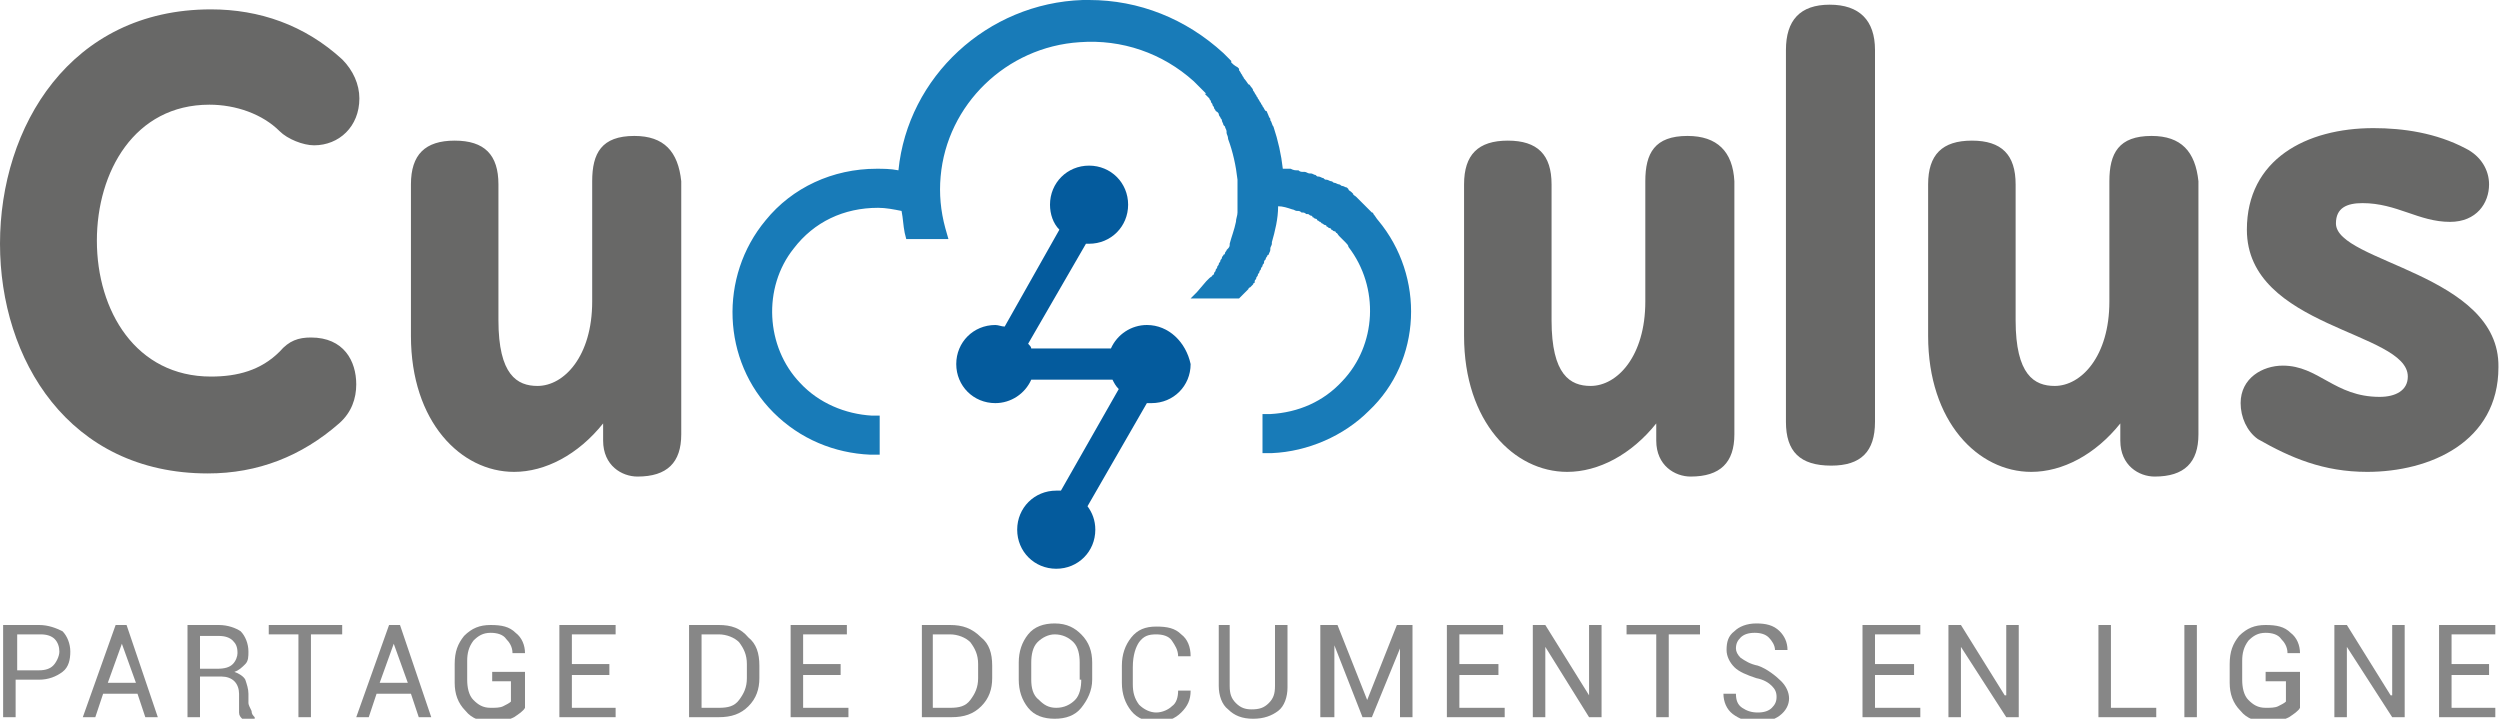
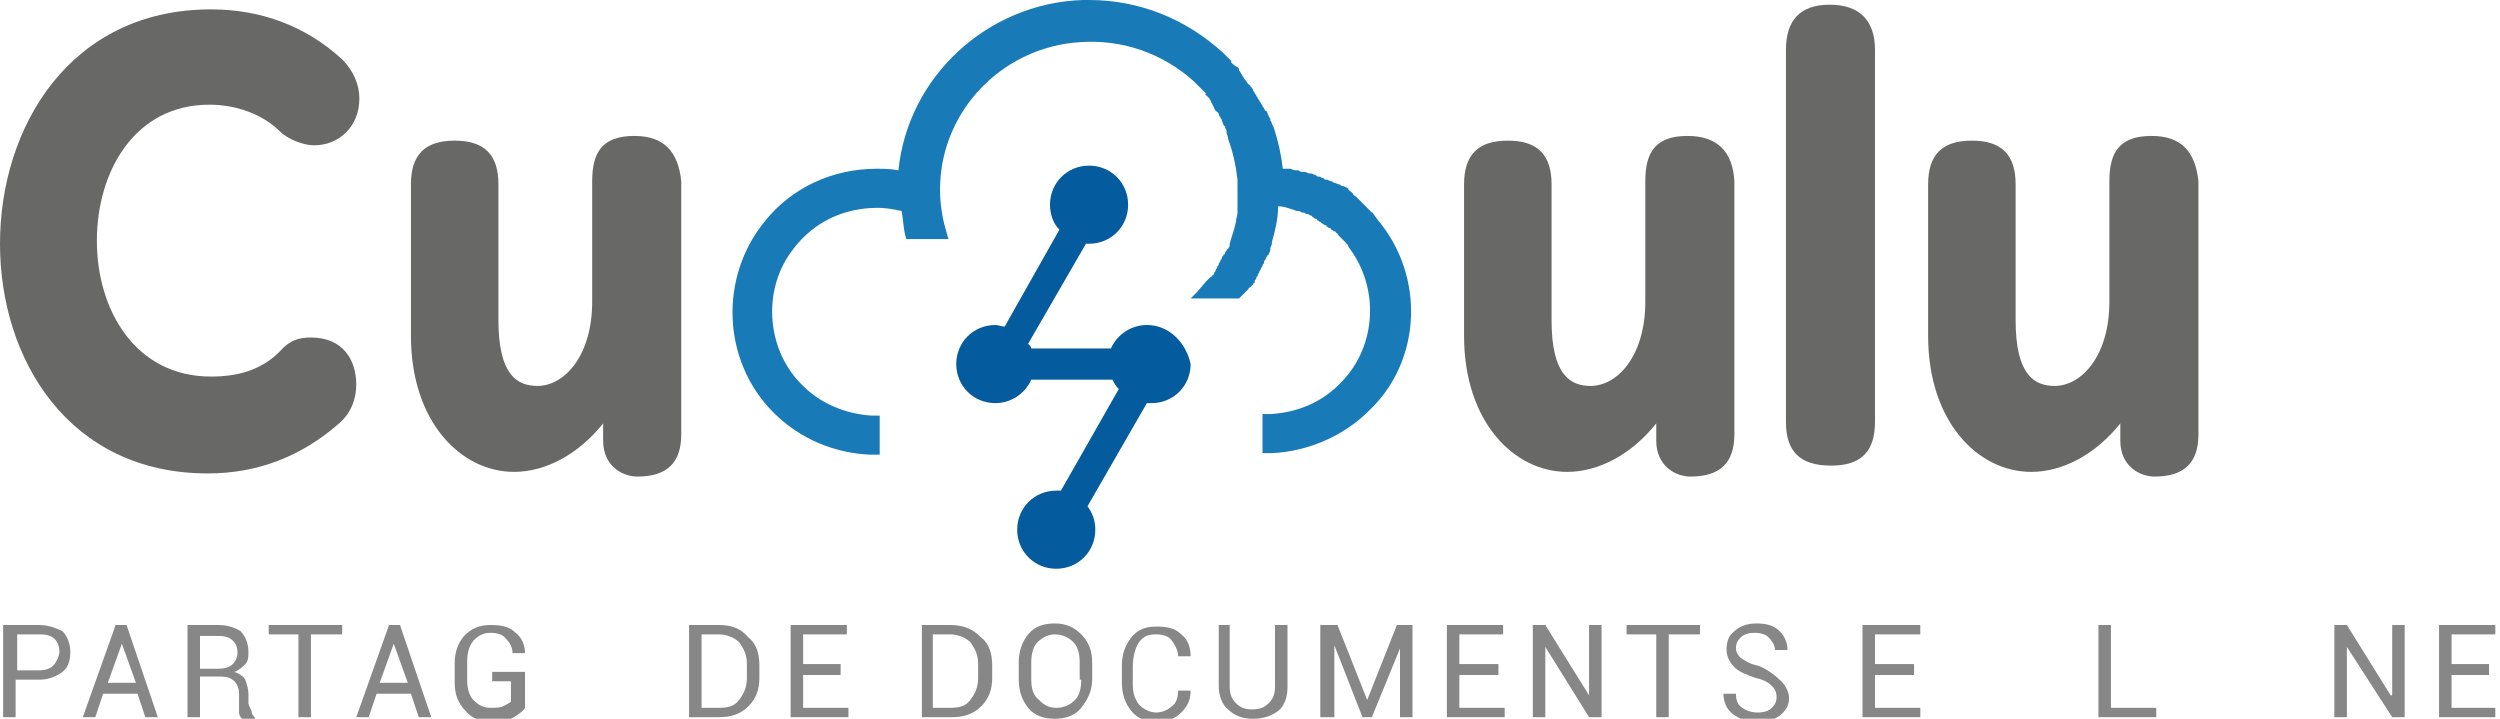
<svg xmlns="http://www.w3.org/2000/svg" version="1.1" id="Layer_1" x="0px" y="0px" viewBox="0 0 160 46" style="enable-background:new 0 0 160 46;" xml:space="preserve">
  <style type="text/css">
	.st0{fill:#686867;}
	.st1{fill:#187BB8;}
	.st2{fill:#045B9D;}
	.st3{fill:#878787;}
</style>
  <g>
    <g>
      <g>
        <path class="st0" d="M13.4,6.7c1.7,0,3.4,0.6,4.5,1.7c0.5,0.5,1.5,0.9,2.2,0.9c1.6,0,2.9-1.2,2.9-3c0-0.9-0.4-1.8-1.1-2.5     c-2.4-2.2-5.3-3.2-8.4-3.2C4.5,0.6,0,8.1,0,15.6c0,7.4,4.4,14.7,13.3,14.7c3.2,0,6-1.1,8.4-3.2c0.8-0.7,1.1-1.6,1.1-2.5     c0-1.5-0.8-3-2.9-3c-0.8,0-1.4,0.2-2,0.9c-1.2,1.2-2.7,1.6-4.4,1.6c-4.8,0-7.3-4.2-7.3-8.7C6.2,11,8.6,6.7,13.4,6.7z" />
        <path class="st0" d="M40.6,8.7c-2.1,0-2.7,1.1-2.7,2.9v7.7c0,3.5-1.8,5.4-3.5,5.4c-1.3,0-2.5-0.7-2.5-4.2l0-8.7     c0-1.9-0.9-2.8-2.8-2.8c-1.9,0-2.8,0.9-2.8,2.8v9.7c0,5.5,3.2,8.7,6.6,8.7c2,0,4.1-1.1,5.7-3.1v1.1c0,1.6,1.2,2.3,2.2,2.3     c1.9,0,2.8-0.9,2.8-2.7V11.6C43.4,9.7,42.5,8.7,40.6,8.7z" />
      </g>
      <g>
        <path class="st0" d="M108,8.7c-2.1,0-2.7,1.1-2.7,2.9v7.7c0,3.5-1.8,5.4-3.5,5.4c-1.3,0-2.5-0.7-2.5-4.2l0-8.7     c0-1.9-0.9-2.8-2.8-2.8c-1.9,0-2.8,0.9-2.8,2.8v9.7c0,5.5,3.2,8.7,6.6,8.7c2,0,4.1-1.1,5.7-3.1v1.1c0,1.6,1.2,2.3,2.2,2.3     c1.9,0,2.8-0.9,2.8-2.7V11.6C110.9,9.7,109.9,8.7,108,8.7z" />
        <path class="st0" d="M117.1,0.3c-1.9,0-2.8,1-2.8,2.9V27c0,1.9,0.9,2.8,2.9,2.8c1.9,0,2.8-0.9,2.8-2.8V3.2     C120,1.3,119,0.3,117.1,0.3z" />
        <path class="st0" d="M137.7,8.7c-2.1,0-2.7,1.1-2.7,2.9v7.7c0,3.5-1.8,5.4-3.5,5.4c-1.3,0-2.5-0.7-2.5-4.2l0-8.7     c0-1.9-0.9-2.8-2.8-2.8c-1.9,0-2.8,0.9-2.8,2.8v9.7c0,5.5,3.2,8.7,6.6,8.7c2,0,4.1-1.1,5.7-3.1v1.1c0,1.6,1.2,2.3,2.2,2.3     c1.9,0,2.8-0.9,2.8-2.7V11.6C140.5,9.7,139.6,8.7,137.7,8.7z" />
-         <path class="st0" d="M149.5,14.3c0-1,0.7-1.3,1.7-1.3c2.2,0,3.6,1.2,5.6,1.2c1.7,0,2.5-1.2,2.5-2.4c0-0.9-0.5-1.8-1.5-2.3     c-1.9-1-4-1.3-5.9-1.3c-4.3,0-8.1,2-8.1,6.5c0,6.3,10.3,6.5,10.3,9.4c0,0.9-0.8,1.3-1.8,1.3c-2.9,0-3.9-2-6.2-2     c-1.3,0-2.7,0.8-2.7,2.4c0,0.9,0.4,1.8,1.1,2.3c2.1,1.2,4.2,2.1,7,2.1c4,0,8.4-1.9,8.4-6.7C160,17.5,149.5,16.8,149.5,14.3z" />
      </g>
      <path class="st1" d="M88.2,14.1c-0.1-0.1-0.2-0.3-0.3-0.4c0,0,0-0.1-0.1-0.1l0,0c-0.1-0.1-0.2-0.2-0.2-0.2c0,0-0.1-0.1-0.1-0.1    l-0.1-0.1c-0.1-0.1-0.1-0.1-0.2-0.2c0,0-0.1-0.1-0.1-0.1l0,0c-0.1-0.1-0.1-0.1-0.2-0.2c0,0-0.1-0.1-0.1-0.1l0,0    c-0.1-0.1-0.2-0.1-0.2-0.2c0,0-0.1-0.1-0.1-0.1l0,0c-0.1-0.1-0.2-0.1-0.2-0.2c0,0-0.1-0.1-0.1-0.1l0,0c-0.1,0-0.2-0.1-0.3-0.1    c-0.1,0-0.1-0.1-0.2-0.1c-0.1,0-0.2-0.1-0.3-0.1c-0.1,0-0.1-0.1-0.2-0.1c-0.1,0-0.2-0.1-0.3-0.1c-0.1,0-0.1,0-0.2-0.1    c-0.1,0-0.2-0.1-0.3-0.1c-0.1,0-0.1,0-0.2-0.1c-0.1,0-0.2-0.1-0.3-0.1l-0.1,0c-0.1,0-0.2-0.1-0.3-0.1l-0.1,0c-0.1,0-0.2,0-0.3-0.1    l-0.1,0c-0.1,0-0.2,0-0.4-0.1l-0.1,0c-0.1,0-0.3,0-0.4,0c-0.1-0.9-0.3-1.8-0.6-2.7l0,0c-0.1-0.1-0.1-0.3-0.2-0.4l0-0.1    c-0.1-0.1-0.1-0.2-0.2-0.4l0,0c0,0,0-0.1-0.1-0.1c-0.1-0.1-0.1-0.2-0.2-0.3c0-0.1-0.1-0.1-0.1-0.2c-0.1-0.1-0.1-0.2-0.2-0.3    c0-0.1-0.1-0.1-0.1-0.2c-0.1-0.1-0.1-0.2-0.2-0.3c0-0.1-0.1-0.2-0.1-0.2c-0.1-0.1-0.1-0.2-0.2-0.2C79.7,5.1,79.6,5,79.6,5l0,0    c0-0.1-0.1-0.1-0.1-0.2c-0.1-0.1-0.1-0.2-0.2-0.3l0-0.1c0,0-0.1-0.1-0.1-0.1C79,4.2,78.9,4.1,78.8,4l0-0.1c0,0-0.1-0.1-0.1-0.1    c-0.1-0.1-0.3-0.3-0.4-0.4C75.9,1.2,72.9,0,69.7,0c-0.1,0-0.2,0-0.4,0c-6.1,0.2-11.2,4.9-11.8,10.9c-0.5-0.1-1-0.1-1.4-0.1    c-2.8,0-5.4,1.2-7.1,3.3c-3,3.6-2.8,9,0.5,12.3c1.7,1.7,3.9,2.6,6.2,2.7l0.6,0v-2.5l-0.5,0c-1.7-0.1-3.4-0.8-4.6-2.1    c-2.2-2.3-2.4-6.1-0.4-8.6c1.3-1.7,3.2-2.6,5.4-2.6c0.5,0,1,0.1,1.5,0.2c0.1,0.5,0.1,0.9,0.2,1.4l0.1,0.4h2.7l-0.2-0.7    c-0.3-1.1-0.4-2.2-0.3-3.3c0.4-4.6,4.2-8.3,8.9-8.6c2.7-0.2,5.3,0.7,7.3,2.5c0.1,0.1,0.2,0.2,0.3,0.3c0,0,0,0,0.1,0.1l0.1,0.1    c0.1,0.1,0.1,0.1,0.2,0.2c0,0,0.1,0.1,0.1,0.1L77.1,6c0.1,0.1,0.1,0.1,0.2,0.2c0,0,0.1,0.1,0.1,0.1l0,0c0,0.1,0.1,0.1,0.1,0.2    c0,0.1,0.1,0.1,0.1,0.2c0,0.1,0.1,0.1,0.1,0.2c0,0.1,0.1,0.1,0.1,0.2C78,7.2,78,7.3,78,7.3c0,0.1,0.1,0.2,0.1,0.2    c0,0.1,0.1,0.1,0.1,0.2c0,0.1,0.1,0.2,0.1,0.3l0.1,0.1c0,0.1,0.1,0.2,0.1,0.3l0,0.1c0,0.1,0.1,0.2,0.1,0.4    c0.3,0.8,0.5,1.7,0.6,2.6l0,0.1l0,0c0,0.1,0,0.1,0,0.2c0,0.1,0,0.2,0,0.4c0,0.1,0,0.2,0,0.3c0,0.1,0,0.2,0,0.3c0,0.1,0,0.2,0,0.4    c0,0.1,0,0.2,0,0.4c0,0.2-0.1,0.4-0.1,0.6c-0.1,0.5-0.3,1-0.4,1.4l0,0.1c0,0.1-0.1,0.2-0.1,0.2L78.5,16c0,0.1-0.1,0.1-0.1,0.2    c0,0,0,0.1-0.1,0.1c0,0.1-0.1,0.1-0.1,0.2c0,0.1-0.1,0.1-0.1,0.2c0,0.1-0.1,0.1-0.1,0.2c0,0.1-0.1,0.1-0.1,0.2    c0,0.1-0.1,0.1-0.1,0.2c0,0.1-0.1,0.1-0.1,0.2l0,0c0,0,0,0.1-0.1,0.1c0,0.1-0.1,0.1-0.2,0.2l-0.1,0.1c0,0-0.1,0.1-0.1,0.1    l-0.6,0.7l-0.4,0.4h0.4h0.6h2.1l0.3-0.3l0,0c0.1-0.1,0.2-0.2,0.3-0.3c0,0,0-0.1,0.1-0.1l0,0c0.1-0.1,0.1-0.1,0.2-0.2    c0,0,0-0.1,0.1-0.1l0-0.1c0-0.1,0.1-0.1,0.1-0.2c0-0.1,0.1-0.1,0.1-0.2l0,0c0-0.1,0.1-0.1,0.1-0.2c0-0.1,0.1-0.1,0.1-0.2    c0-0.1,0.1-0.1,0.1-0.2c0-0.1,0.1-0.1,0.1-0.2c0-0.1,0-0.1,0.1-0.2c0-0.1,0.1-0.2,0.1-0.2c0,0,0-0.1,0.1-0.1    c0-0.1,0.1-0.2,0.1-0.3l0-0.1c0-0.1,0.1-0.2,0.1-0.3l0-0.1c0.2-0.7,0.4-1.5,0.4-2.3c0.3,0,0.6,0.1,0.9,0.2l0,0    c0.1,0,0.2,0.1,0.3,0.1l0.1,0c0.1,0,0.2,0.1,0.2,0.1l0.1,0c0.1,0,0.2,0.1,0.2,0.1l0.1,0c0.1,0,0.1,0.1,0.2,0.1c0,0,0.1,0,0.1,0.1    c0.1,0,0.1,0.1,0.2,0.1c0,0,0.1,0,0.1,0.1c0.1,0,0.1,0.1,0.2,0.1c0,0,0.1,0.1,0.1,0.1c0.1,0,0.1,0.1,0.2,0.1l0,0    c0,0,0.1,0,0.1,0.1c0.1,0,0.1,0.1,0.2,0.1l0,0c0,0,0.1,0,0.1,0.1c0.1,0,0.1,0.1,0.2,0.1l0,0c0,0,0.1,0,0.1,0.1    c0.1,0,0.1,0.1,0.2,0.2l0,0c0,0,0,0,0.1,0.1c0.1,0.1,0.1,0.1,0.2,0.2l0.1,0.1c0.1,0.1,0.2,0.2,0.2,0.3c2,2.6,1.8,6.3-0.4,8.6    c-1.2,1.3-2.8,2-4.6,2.1l-0.5,0v2.5l0.6,0c2.3-0.1,4.6-1.1,6.2-2.7C91,23.1,91.2,17.7,88.2,14.1z" />
      <path class="st2" d="M73.4,20.8c-1,0-1.9,0.6-2.3,1.5H66c0-0.1-0.1-0.2-0.2-0.3l3.7-6.4c0.1,0,0.1,0,0.2,0c1.4,0,2.5-1.1,2.5-2.5    c0-1.4-1.1-2.5-2.5-2.5c-1.4,0-2.5,1.1-2.5,2.5c0,0.6,0.2,1.2,0.6,1.6l-3.5,6.2c-0.2,0-0.4-0.1-0.6-0.1c-1.4,0-2.5,1.1-2.5,2.5    c0,1.4,1.1,2.5,2.5,2.5c1,0,1.9-0.6,2.3-1.5h5.2c0.1,0.2,0.2,0.4,0.4,0.6l-3.7,6.5c-0.1,0-0.2,0-0.3,0c-1.4,0-2.5,1.1-2.5,2.5    s1.1,2.5,2.5,2.5c1.4,0,2.5-1.1,2.5-2.5c0-0.6-0.2-1.1-0.5-1.5l3.8-6.6c0.1,0,0.2,0,0.3,0c1.4,0,2.5-1.1,2.5-2.5    C75.9,21.9,74.8,20.8,73.4,20.8z" />
    </g>
    <g>
      <path class="st3" d="M2.5,40H0.2v5.9h0.8v-2.4h1.5c0.6,0,1.1-0.2,1.5-0.5c0.4-0.3,0.5-0.8,0.5-1.3c0-0.5-0.2-1-0.5-1.3    C3.6,40.2,3.1,40,2.5,40z M3.4,42.6c-0.2,0.2-0.5,0.3-0.9,0.3H1.1v-2.3h1.5c0.4,0,0.7,0.1,0.9,0.3c0.2,0.2,0.3,0.5,0.3,0.8    S3.6,42.4,3.4,42.6z" />
      <path class="st3" d="M7.4,40l-2.1,5.9h0.8l0.5-1.5h2.2l0.5,1.5h0.8L8.1,40H7.4z M6.9,43.7l0.9-2.5h0l0.9,2.5H6.9z" />
      <path class="st3" d="M15.9,45v-0.6c0-0.3-0.1-0.6-0.2-0.9c-0.1-0.2-0.4-0.4-0.7-0.5c0.3-0.1,0.5-0.3,0.7-0.5    c0.2-0.2,0.2-0.5,0.2-0.8c0-0.5-0.2-1-0.5-1.3C15.1,40.2,14.6,40,14,40h-2v5.9h0.8v-2.6h1.4c0.3,0,0.6,0.1,0.8,0.3    c0.2,0.2,0.3,0.5,0.3,0.8V45c0,0.2,0,0.4,0,0.6c0,0.2,0.1,0.3,0.2,0.4h0.8v-0.1c-0.1-0.1-0.2-0.2-0.2-0.4    C16,45.3,15.9,45.1,15.9,45z M14.9,42.5c-0.2,0.2-0.5,0.3-1,0.3h-1.1v-2.1H14c0.4,0,0.7,0.1,0.9,0.3c0.2,0.2,0.3,0.4,0.3,0.8    C15.2,42,15.1,42.3,14.9,42.5z" />
      <polygon class="st3" points="17.2,40.6 19.1,40.6 19.1,45.9 19.9,45.9 19.9,40.6 21.9,40.6 21.9,40 17.2,40   " />
      <path class="st3" d="M24.9,40l-2.1,5.9h0.8l0.5-1.5h2.2l0.5,1.5h0.8L25.6,40H24.9z M24.3,43.7l0.9-2.5h0l0.9,2.5H24.3z" />
      <path class="st3" d="M31.4,43.6h1.3v1.3c-0.1,0.1-0.3,0.2-0.5,0.3c-0.2,0.1-0.5,0.1-0.8,0.1c-0.5,0-0.8-0.2-1.1-0.5    c-0.3-0.3-0.4-0.8-0.4-1.3v-1.2c0-0.5,0.1-0.9,0.4-1.3c0.3-0.3,0.6-0.5,1.1-0.5c0.4,0,0.8,0.1,1,0.4c0.2,0.2,0.4,0.5,0.4,0.9h0.8    l0,0c0-0.5-0.2-1-0.6-1.3c-0.4-0.4-0.9-0.5-1.6-0.5c-0.7,0-1.2,0.2-1.7,0.7c-0.4,0.5-0.6,1-0.6,1.8v1.2c0,0.7,0.2,1.3,0.7,1.8    c0.4,0.5,1,0.7,1.7,0.7c0.6,0,1-0.1,1.4-0.3c0.3-0.2,0.6-0.4,0.7-0.6V43h-2.1V43.6z" />
-       <polygon class="st3" points="36.6,43.2 39,43.2 39,42.5 36.6,42.5 36.6,40.6 39.4,40.6 39.4,40 35.8,40 35.8,45.9 39.4,45.9     39.4,45.3 36.6,45.3   " />
      <path class="st3" d="M46,40h-1.9v5.9H46c0.8,0,1.4-0.2,1.9-0.7c0.5-0.5,0.7-1.1,0.7-1.8v-0.8c0-0.8-0.2-1.4-0.7-1.8    C47.4,40.2,46.8,40,46,40z M47.8,43.4c0,0.6-0.2,1-0.5,1.4c-0.3,0.4-0.7,0.5-1.3,0.5h-1.1v-4.7H46c0.5,0,1,0.2,1.3,0.5    c0.3,0.4,0.5,0.8,0.5,1.4V43.4z" />
      <polygon class="st3" points="51.4,43.2 53.8,43.2 53.8,42.5 51.4,42.5 51.4,40.6 54.2,40.6 54.2,40 50.6,40 50.6,45.9 54.3,45.9     54.3,45.3 51.4,45.3   " />
      <path class="st3" d="M60.8,40H59v5.9h1.9c0.8,0,1.4-0.2,1.9-0.7c0.5-0.5,0.7-1.1,0.7-1.8v-0.8c0-0.8-0.2-1.4-0.7-1.8    C62.2,40.2,61.6,40,60.8,40z M62.6,43.4c0,0.6-0.2,1-0.5,1.4c-0.3,0.4-0.7,0.5-1.3,0.5h-1.1v-4.7h1.1c0.5,0,1,0.2,1.3,0.5    c0.3,0.4,0.5,0.8,0.5,1.4V43.4z" />
      <path class="st3" d="M67.5,39.9c-0.7,0-1.3,0.2-1.7,0.7c-0.4,0.5-0.6,1.1-0.6,1.8v1.1c0,0.7,0.2,1.3,0.6,1.8    c0.4,0.5,1,0.7,1.7,0.7c0.7,0,1.3-0.2,1.7-0.7c0.4-0.5,0.7-1.1,0.7-1.8v-1.1c0-0.7-0.2-1.3-0.7-1.8C68.8,40.2,68.3,39.9,67.5,39.9    z M69.2,43.5c0,0.5-0.1,1-0.4,1.3c-0.3,0.3-0.7,0.5-1.2,0.5c-0.5,0-0.8-0.2-1.1-0.5C66.1,44.5,66,44,66,43.5v-1.1    c0-0.5,0.1-1,0.4-1.3c0.3-0.3,0.7-0.5,1.1-0.5c0.5,0,0.9,0.2,1.2,0.5c0.3,0.3,0.4,0.8,0.4,1.3V43.5z" />
      <path class="st3" d="M72.9,41.1c0.3-0.4,0.6-0.5,1.1-0.5c0.4,0,0.8,0.1,1,0.4s0.4,0.6,0.4,1h0.8l0,0c0-0.6-0.2-1.1-0.6-1.4    c-0.4-0.4-0.9-0.5-1.6-0.5c-0.7,0-1.2,0.2-1.6,0.7s-0.6,1.1-0.6,1.8v1.1c0,0.7,0.2,1.3,0.6,1.8s1,0.7,1.6,0.7    c0.7,0,1.2-0.2,1.6-0.6c0.4-0.4,0.6-0.8,0.6-1.4l0,0h-0.8c0,0.4-0.1,0.8-0.4,1c-0.2,0.2-0.6,0.4-1,0.4c-0.4,0-0.8-0.2-1.1-0.5    c-0.3-0.4-0.4-0.8-0.4-1.3v-1.1C72.5,41.9,72.7,41.4,72.9,41.1z" />
      <path class="st3" d="M81.6,43.9c0,0.5-0.1,0.8-0.4,1.1c-0.3,0.3-0.6,0.4-1.1,0.4c-0.4,0-0.7-0.1-1-0.4c-0.3-0.3-0.4-0.6-0.4-1.1    V40H78v3.9c0,0.6,0.2,1.2,0.6,1.5c0.4,0.4,0.9,0.6,1.6,0.6c0.7,0,1.2-0.2,1.6-0.5s0.6-0.9,0.6-1.5V40h-0.8V43.9z" />
      <polygon class="st3" points="87.5,44.8 87.5,44.8 85.6,40 84.5,40 84.5,45.9 85.4,45.9 85.4,41.3 85.4,41.3 87.2,45.9 87.8,45.9     89.6,41.5 89.6,41.5 89.6,45.9 90.4,45.9 90.4,40 89.4,40   " />
      <polygon class="st3" points="93.4,43.2 95.9,43.2 95.9,42.5 93.4,42.5 93.4,40.6 96.2,40.6 96.2,40 92.6,40 92.6,45.9 96.3,45.9     96.3,45.3 93.4,45.3   " />
      <polygon class="st3" points="101.7,44.5 101.7,44.5 98.9,40 98.1,40 98.1,45.9 98.9,45.9 98.9,41.4 98.9,41.4 101.7,45.9     102.5,45.9 102.5,40 101.7,40   " />
      <polygon class="st3" points="104.1,40.6 106,40.6 106,45.9 106.8,45.9 106.8,40.6 108.8,40.6 108.8,40 104.1,40   " />
      <path class="st3" d="M112.5,42.6c-0.5-0.1-0.8-0.3-1.1-0.5c-0.2-0.2-0.3-0.4-0.3-0.6c0-0.3,0.1-0.5,0.3-0.7    c0.2-0.2,0.5-0.3,0.9-0.3c0.4,0,0.7,0.1,0.9,0.3c0.2,0.2,0.4,0.5,0.4,0.8h0.8l0,0c0-0.5-0.2-0.9-0.5-1.2c-0.4-0.4-0.9-0.5-1.5-0.5    c-0.6,0-1.1,0.2-1.4,0.5c-0.4,0.3-0.5,0.7-0.5,1.2c0,0.4,0.2,0.8,0.5,1.1c0.3,0.3,0.8,0.5,1.4,0.7c0.5,0.1,0.8,0.3,1,0.5    s0.3,0.4,0.3,0.7c0,0.3-0.1,0.5-0.3,0.7c-0.2,0.2-0.5,0.3-0.9,0.3c-0.4,0-0.7-0.1-1-0.3c-0.3-0.2-0.4-0.5-0.4-0.9h-0.8l0,0    c0,0.5,0.2,1,0.6,1.3c0.4,0.3,0.9,0.5,1.5,0.5c0.6,0,1.1-0.1,1.5-0.4c0.4-0.3,0.6-0.7,0.6-1.1c0-0.4-0.2-0.8-0.5-1.1    S113.1,42.8,112.5,42.6z" />
      <polygon class="st3" points="120,43.2 122.5,43.2 122.5,42.5 120,42.5 120,40.6 122.9,40.6 122.9,40 119.2,40 119.2,45.9     122.9,45.9 122.9,45.3 120,45.3   " />
-       <polygon class="st3" points="128.4,44.5 128.3,44.5 125.5,40 124.7,40 124.7,45.9 125.5,45.9 125.5,41.4 125.5,41.4 128.4,45.9     129.2,45.9 129.2,40 128.4,40   " />
      <polygon class="st3" points="135.1,40 134.3,40 134.3,45.9 138,45.9 138,45.3 135.1,45.3   " />
-       <rect x="139.8" y="40" class="st3" width="0.8" height="5.9" />
-       <path class="st3" d="M145,43.6h1.3v1.3c-0.1,0.1-0.3,0.2-0.5,0.3c-0.2,0.1-0.5,0.1-0.8,0.1c-0.5,0-0.8-0.2-1.1-0.5    c-0.3-0.3-0.4-0.8-0.4-1.3v-1.2c0-0.5,0.1-0.9,0.4-1.3c0.3-0.3,0.6-0.5,1.1-0.5c0.4,0,0.8,0.1,1,0.4c0.2,0.2,0.4,0.5,0.4,0.9h0.8    l0,0c0-0.5-0.2-1-0.6-1.3c-0.4-0.4-0.9-0.5-1.6-0.5c-0.7,0-1.2,0.2-1.7,0.7c-0.4,0.5-0.6,1-0.6,1.8v1.2c0,0.7,0.2,1.3,0.7,1.8    c0.4,0.5,1,0.7,1.7,0.7c0.6,0,1-0.1,1.4-0.3c0.3-0.2,0.6-0.4,0.7-0.6V43H145V43.6z" />
      <polygon class="st3" points="153.1,44.5 153,44.5 150.2,40 149.4,40 149.4,45.9 150.2,45.9 150.2,41.4 150.2,41.4 153.1,45.9     153.9,45.9 153.9,40 153.1,40   " />
      <polygon class="st3" points="156.9,45.3 156.9,43.2 159.3,43.2 159.3,42.5 156.9,42.5 156.9,40.6 159.7,40.6 159.7,40 156.1,40     156.1,45.9 159.7,45.9 159.7,45.3   " />
    </g>
  </g>
</svg>